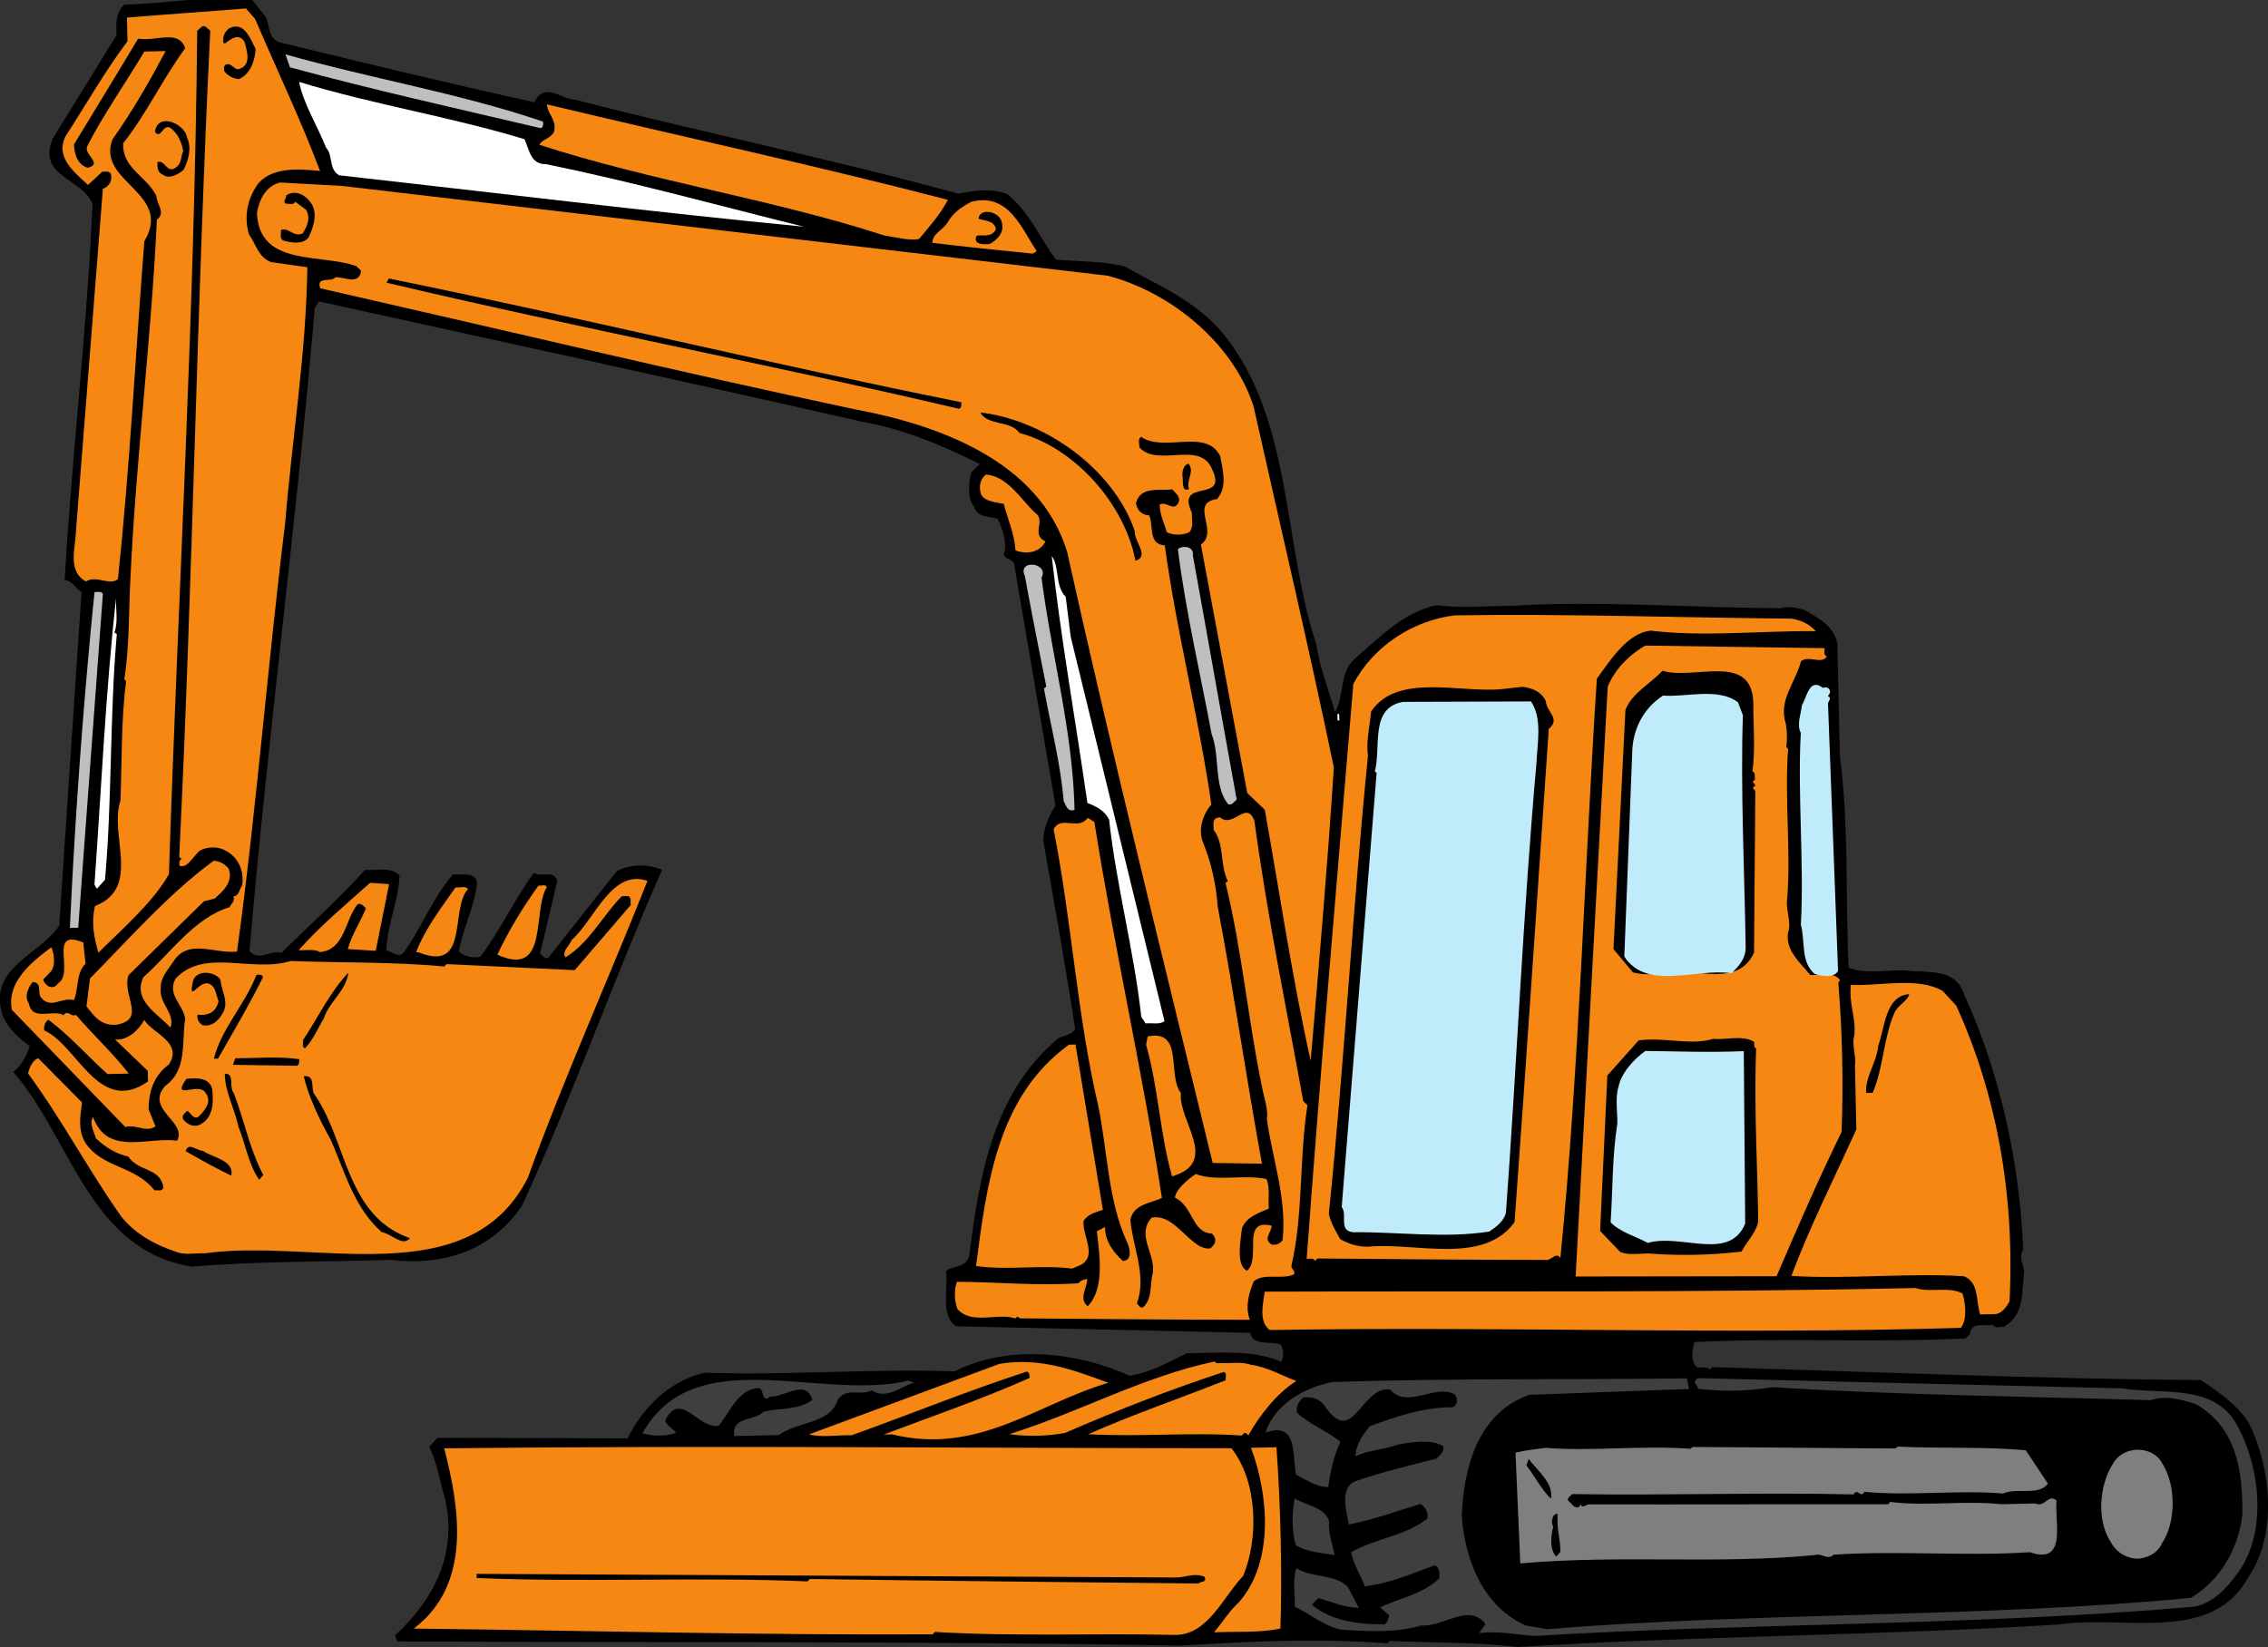
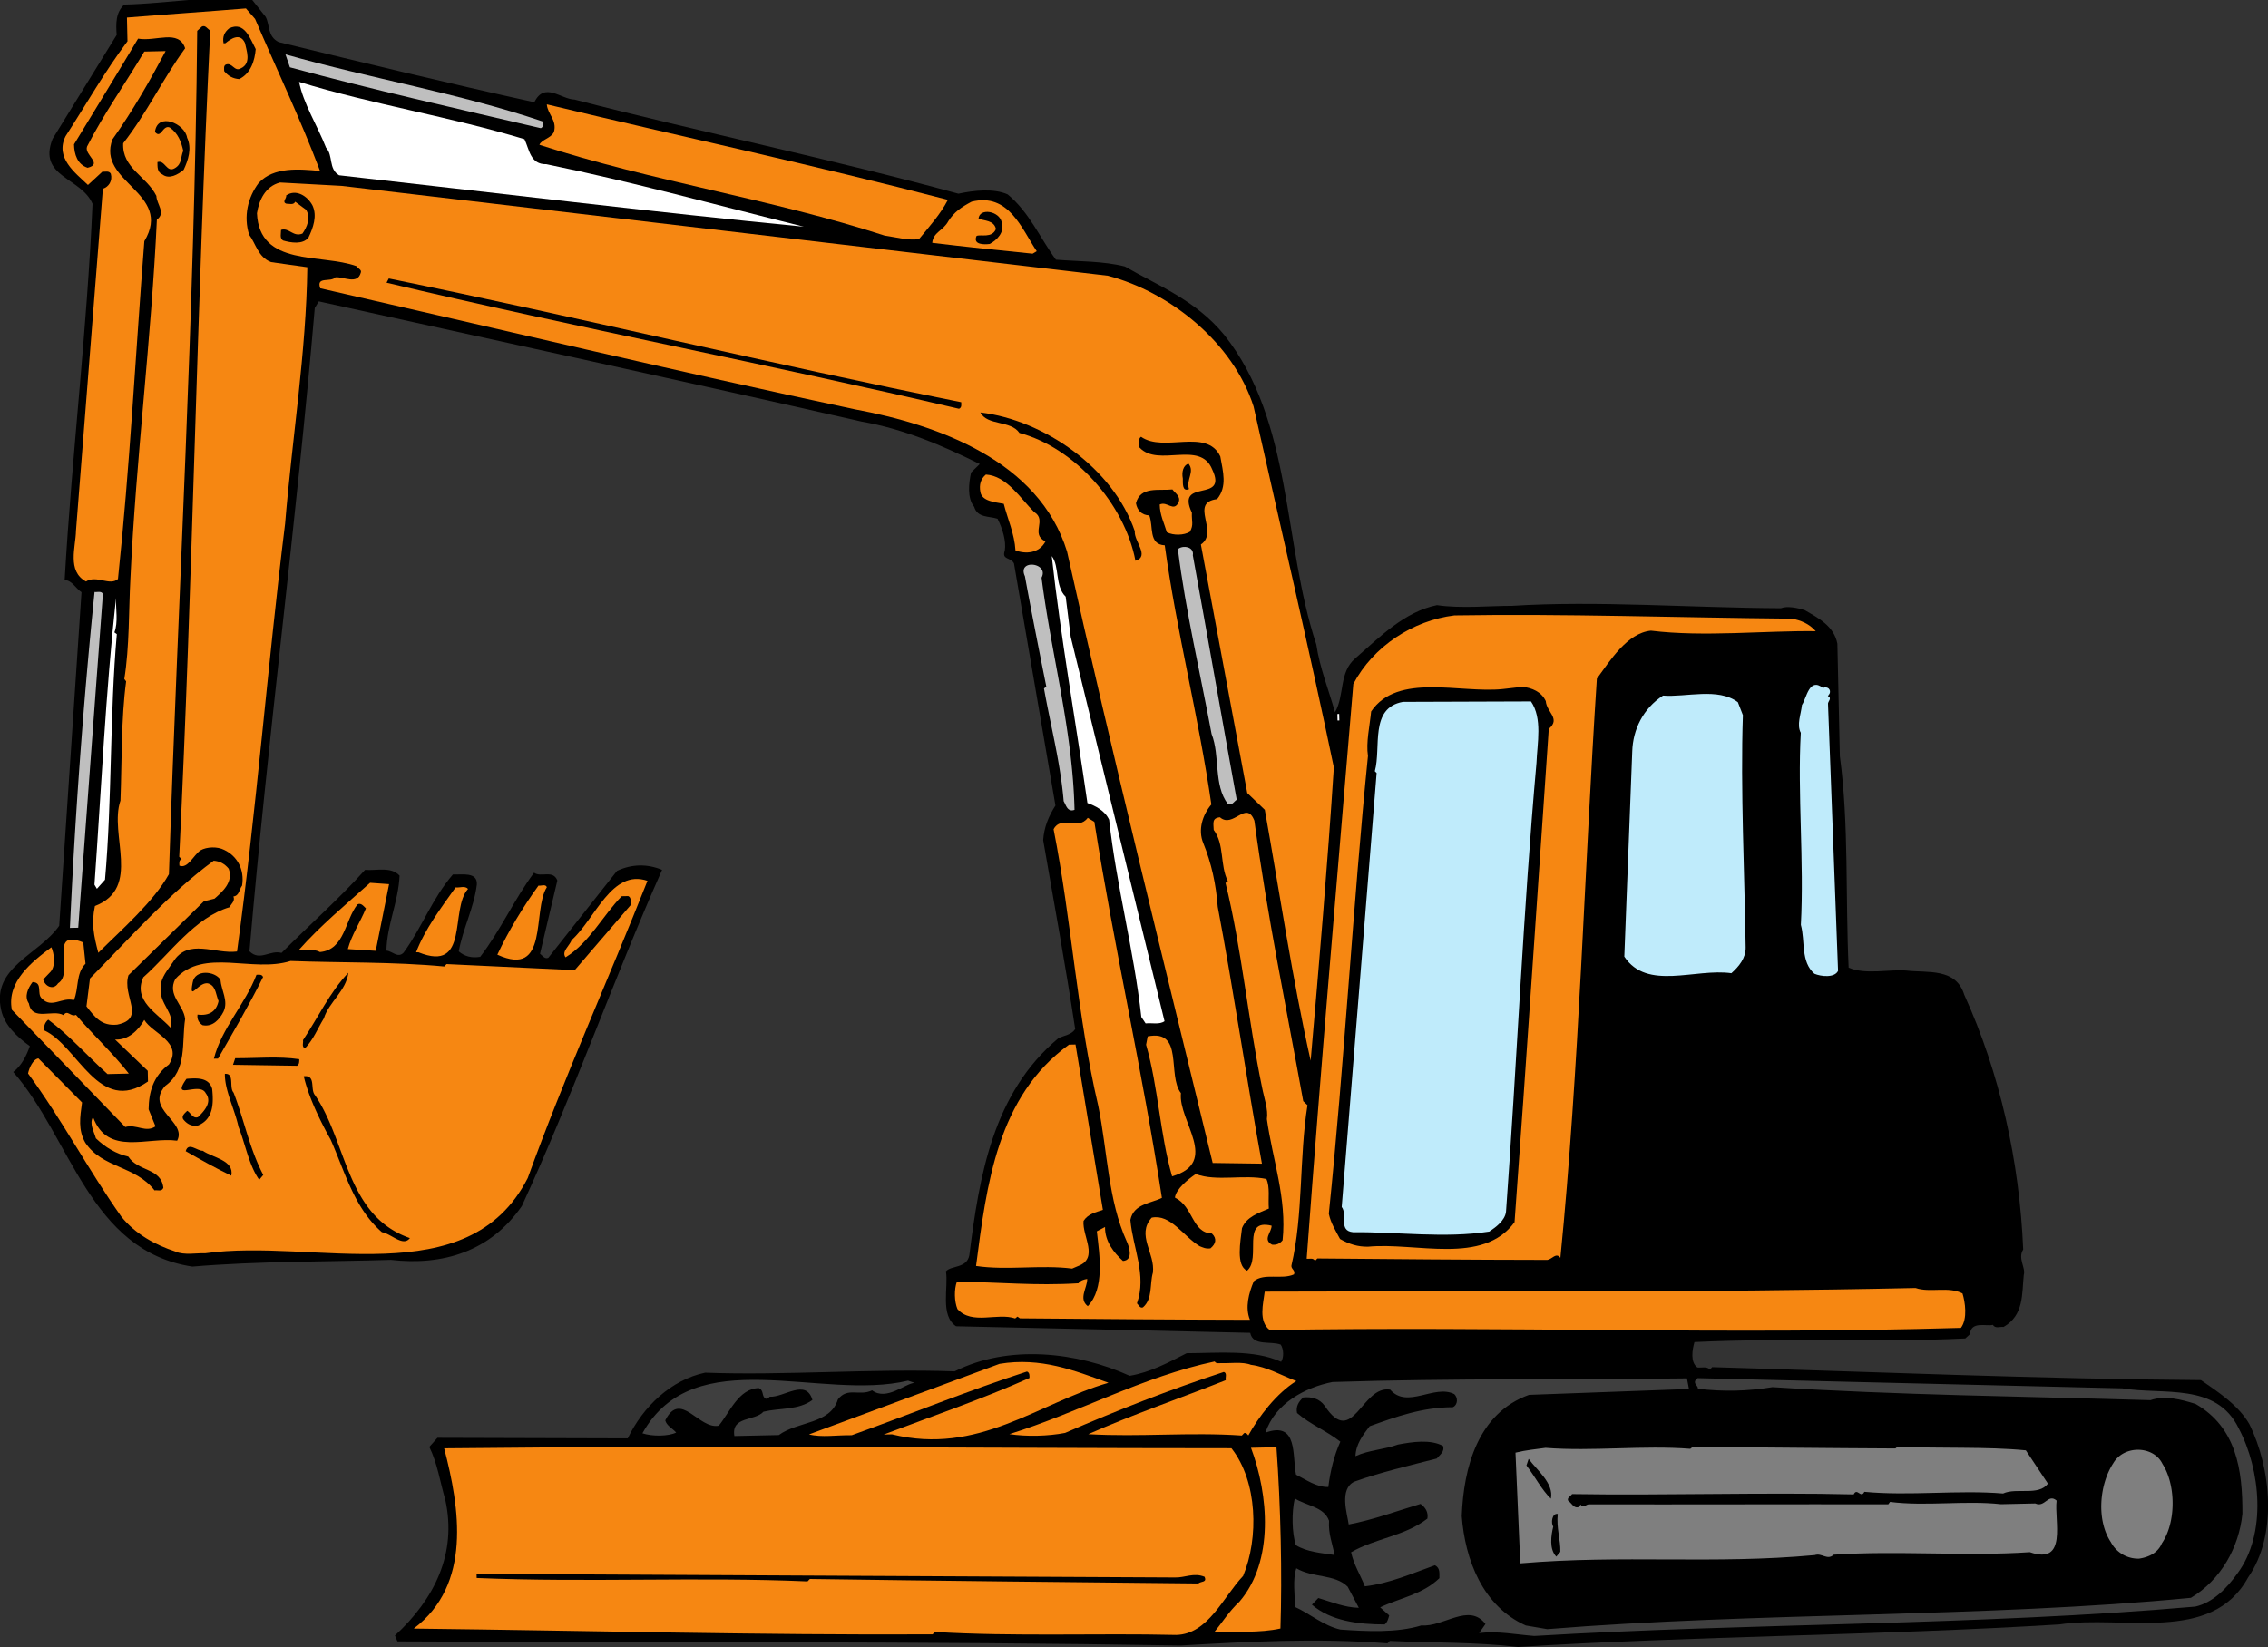
<svg xmlns="http://www.w3.org/2000/svg" width="382.672" height="277.969">
  <rect width="100%" height="100%" fill="#333333" stroke="none" />
  <defs>
    <clipPath id="a">
      <path d="M0 0h382.672v277.969H0Zm0 0" />
    </clipPath>
  </defs>
  <g clip-path="url(#a)">
    <path d="M44.828 2.848c.73 1.382.27 3.293 2.192 4.254 14.28 3.484 28.66 6.968 43.136 10.152 1.723-3.54 4.489-.496 6.79-.45 21.425 5.532 43.433 10.048 64.765 15.884 2.59-.56 5.98-.934 8.305.117 3.668 3.02 5.464 7.379 8.144 11.023 3.906.313 8.004.223 11.625 1.145 5.473 3.18 11.93 5.636 16.762 11.535 11.621 14.644 9.871 35.09 15.55 52.27.587 3.988 2.067 7.558 3.153 11.433 1.637-2.836.652-6.715 3.398-9.078 4.223-3.692 8.332-7.883 13.805-9.004 4.016.61 9.309.094 12.61.121 14.28-.914 30.312.336 45.417.402 1.09-.422 2.801-.058 4.008.313 2.332 1.351 4.961 2.691 5.528 5.68l.418 18.996c1.55 11.468.921 23.785 1.48 35.675 2.832 1.239 6.91.25 9.715.489 3.61.418 8.39-.485 9.793 4.086 5.992 13.171 9.316 28 9.945 42.992-.965 1.52.469 3.09.098 4.297-.332 3.207.047 6.8-3.41 8.777-.602-.086-1.395.332-1.809-.36-.992.321-3.715-.718-3.863 1.587l-.785.714c-15.887.75-29.813-.144-45.7.606-.37 1.308-.726 3.418.496 4.289.7.086 1.594-.234 2.11.355l.39-.41c27.422.797 55.254 1.989 82.465 2.188 2.645 1.844 6.293 4.164 8.164 7.426 3.664 7.418 4.817 18.695-.226 25.91-6.156 11.238-21.168 6.265-31.836 7.902-30.168 1.863-62.07 1.961-91.34 3.805-7.117-.844-14.418-.684-21.625-1.024l-.39.41c-12.126-.937-23.512-.285-34.903.368-43.426-.746-88.133-.465-132.148-.7l-.418-.988c6.664-6.148 10.496-13.836 8.496-22.894-.864-2.98-1.336-6.172-2.696-8.942l1.368-1.531 32.109.094c2.582-5.36 7.285-9.864 13.059-11.09 13.414.508 28.191-.719 42.105-.223 9.102-4.601 20.734-3.258 29.524.75 3.488-.578 6.55-2.246 9.617-3.812 5.504-.02 11.289-.649 15.937 1.449.485-.711.453-2.11-.062-2.899-1.715-.664-4.696.305-5.149-1.988-16.11-.344-33.125-.773-49.633-1.11-2.742-1.84-1.246-6.573-1.707-9.265.88-1.02 3.493-.476 3.942-2.687 1.703-13.54 4-27.395 15-36.637.988-.523 2.187-.547 2.867-1.563-1.637-10.765-3.57-21.328-5.402-31.89.152-2.203.91-4.02 2.07-5.848l-6.996-40.855c-.527-1.086-2.113-.555-1.55-2.164.265-1.61-.38-3.696-1.22-5.375-1.41-.47-3.402-.125-3.945-2.016-1.23-1.473-.89-4.078-.527-5.79l1.468-1.433c-6.37-3.16-12.832-5.918-19.96-7.164-30.461-6.93-61.012-13.558-91.567-20.289l-.676 1.114c-3.101 36.378-7.918 72.191-11.02 108.57 1.743 1.762 3.497-.277 5.411.277 4.695-4.703 9.797-9.215 14.094-14.011 2.004.156 4.386-.598 5.824.972-.203 4.406-2.121 8.25-2.223 12.653 1 .078 1.93 1.359 2.907.335 3.109-4.27 4.8-9.109 8.312-13.183 1.504.066 4.191-.496 4.04 1.71-.513 4.012-2.34 7.352-3.052 11.27 1.016.875 2.223 1.149 3.621.918 3.5-4.578 5.688-9.625 9.086-14.203 1.121.875 3.192-.57 3.93 1.317l-2.926 12.367c.407.289.82.98 1.414.668l11.582-14.657c2.473-1.156 5.075-1.214 7.598-.168-8.293 18.688-15.066 38.141-23.66 56.735-5.332 7.719-13.383 10.094-22.106 9.086-10.195.324-22.5.195-33.484 1.137-17.36-2.622-20.48-21.754-30.227-32.844 1.375-1.031 2.239-2.75 2.805-4.364C2.898 175.008.758 173.055.2 170.47c-1.66-7.266 6.297-9.242 9.79-14.219l3.765-56.297c-1.016-.68-1.649-2.062-2.848-2.039 1.235-21.332 3.778-42.094 4.707-63.516-1.898-4.46-9.3-4.5-6.742-10.957L19.687 5.898c-.14-1.894-.183-3.796 1.29-5.128C28.172.613 35.344-.848 42.562-.004l2.266 2.852" />
  </g>
  <path fill="#f68712" d="M43.035 3.188C46.723 11.807 50.707 20.12 54 28.852c-3.508-.325-7.816-.73-10.355 2.027-1.848 2.441-2.579 5.66-1.61 8.738 1.133 1.477 1.48 3.77 3.7 4.621l6.12.864c-.183 14.41-2.566 28.863-3.75 43.293-2.972 23.972-4.835 48.418-8.113 72.195-3.691.48-8.254-2.317-10.765 1.738-.872 1.32-2.141 2.649-2.106 4.348-.34 2.707 2.496 4.347 1.652 6.765-2.257-2.453-6.402-4.562-4.59-8.5 4.512-4.004 8.68-10.093 14.544-11.824.289-.605.98-1.023.66-1.816 1-.121.972-1.219 1.46-1.832.442-2.711-.808-4.985-3.035-6.035-1.109-.575-2.91-.536-3.996.09-1.183.824-2.132 3.148-3.546 2.578-.008-.403-.118-.899.378-1.11l-.41-.39c2.285-46.262 2.957-93.086 5.239-139.45-.508-.289-.825-.98-1.418-.668l-.782.72c-.449 47.917-3.218 94.89-4.773 142.335-2.602 4.66-7.8 9.176-11.914 13.266-.762-2.883-1.207-4.973-.57-7.89 7.933-3.075 2.332-12.052 4.308-17.798.254-6.707.098-13.707.957-20.125l-.308-.394c.882-5.422.742-11.72 1.027-16.926.953-20.426 3.516-40.29 4.469-60.613 1.578-1.133-.055-2.598-.086-4-1.676-3.364-5.805-4.672-5.598-8.88 3.988-5.09 6.664-10.847 10.45-16.03-1.071-3.278-4.923-1.094-7.938-1.63-3.567 5.981-7.238 11.965-10.809 17.844.04 1.7.574 3.387 2.29 3.95 2.683-.66-.65-2.184-.083-3.598 2.781-5.461 6.469-10.645 9.653-16.016l3.597-.082c-2.687 5.063-5.578 10.125-8.972 14.903-2.743 7.261 10.296 8.976 5.378 17.187-1.484 19.035-2.46 38.262-4.449 57.012-1.375 1.23-3.617-.723-5.394.418-3.239-1.73-1.727-5.864-1.688-8.567l4.535-57.715c.993-.32 1.668-1.335 1.344-2.527-.312-.594-1.008-.277-1.41-.371l-2.45 2.258c-2.144-2.055-5.6-4.578-3.78-8.223 3.48-5.375 6.562-10.844 10.449-16.031l-.09-4c6.691-.547 13.383-.992 20.074-1.54l1.54 1.766" />
  <path d="M43.145 8.285c-.157 1.903-.81 4.117-2.79 5.063-1-.078-1.808-.461-2.527-1.344-.012-.402-.121-.899.274-1.106 1.09-.425 1.43 1.266 2.515.645 1.883-.844.93-3.121.707-4.316-.84-1.786-2.418-.649-3.3.07l-.301.008c-.223-1.094.16-1.907.945-2.524 2.574-1.254 3.539 1.727 4.477 3.504" />
  <path fill="#bfbfbf" d="M91.625 20.523c.008.301.121.899-.375 1.11-14.074-3.293-28.348-6.48-42.336-10.274l-.746-2.183c14.39 4.086 29.352 6.554 43.457 11.347" />
  <path fill="#fff" d="M88.492 23.492c.84 1.781.992 4.281 3.692 4.219 14.57 2.98 28.96 6.969 43.445 10.55-25.262-2.445-52.34-5.753-78.41-8.679-1.824-1.062-.977-3.379-2.203-4.652-1.485-3.77-3.868-7.52-4.547-11.106 12.488 3.828 25.433 5.844 38.023 9.668" />
  <path fill="#f68712" d="M159.934 33.727c-1.246 2.425-3.106 4.468-4.856 6.609-1.695.336-3.91-.316-5.816-.574-19.04-6.184-39.207-9.14-58.25-15.325.383-.91 1.879-1.042 2.453-2.156.558-2.011-1.067-2.976-1.203-4.672 22.523 5.407 45.34 10.305 67.672 16.118" />
  <path d="M31.57 23.242c.84 1.781.184 3.797-.578 5.414-.984.824-2.465 1.657-3.586.782-.906-.383-.828-1.286-.843-2.083 1.289-.43 1.539 1.868 2.921 1.036 1.286-.73.957-1.922 1.438-2.934-.336-1.492-.867-2.98-2.29-3.95-1.21-.472-1.456 2.032-2.484.755.426-3.41 5.07-1.41 5.422.98" />
  <path fill="#f68712" d="M186.922 46.535c10.562 2.77 21.152 11.336 24.59 22.067 4.547 20.304 9.293 40.503 13.543 60.914-1.047 16.226-2.477 33.062-3.914 49.5-3.11-13.938-5.223-28.293-7.735-42.34l-2.96-2.836-7.825-41.938c3.152-2.172-2.055-7.058 2.734-7.664 1.75-2.136.997-4.62.54-7.21-2.305-4.852-9.516-.594-13.375-3.31-.59.415-.274 1.208-.262 1.805 3.176 3.434 10.273-1.324 12.285 3.735 2.727 5.738-6.27 1.336-3.441 7.273-.067 1.504.343 1.996-.329 3.211-.988.621-2.785.66-3.898.086-.434-1.492-1.164-2.875-1.203-4.676 1.285-.629 2.332 1.348 3.191-.37.38-1.009-.531-1.489-1.047-2.177-2.296.25-5.414-.582-6.152 2.336.227 1.196.945 1.98 2.246 2.051.742 1.781-.191 4.906 2.613 5.043 2.024 14.758 5.739 28.98 7.864 43.738-1.465 1.735-2.309 4.25-1.36 6.532 1.375 3.37 2.157 6.953 2.438 10.75 2.715 14.343 4.84 29 7.457 43.343l-8.309-.117c-8.246-33.926-16.91-68.644-24.57-103.183-4.738-15.399-21.879-21.426-35.836-24.02-30.25-6.437-60.113-13.582-90.172-20.422-.746-2.086 1.781-.941 2.559-1.855 1.398-.133 3.73 1.316 4.285-.797.187-.504-.516-.688-.723-1.082-5.949-2.172-16.402.16-16.8-8.934.351-2.21 1.398-4.531 3.886-5.187l10.414.57 129.266 15.164" />
  <path d="M52.727 34.68c.84 1.785.086 3.8-.68 5.418-.973 1.222-2.98.867-4.29.492-.609-.387-.327-1.192-.339-1.79 1.39-.433 2.027 1.255 3.613.622.778-1.121 1.442-2.637.614-4.016l-1.833-1.36c-.285.606-.992.321-1.492.333-.804-.285.082-.902-.03-1.402 1.675-1.137 3.605.12 4.437 1.703" />
  <path fill="#f68712" d="m174.926 42.398-.692.414c-5.71-.574-11.328-1.152-16.941-1.828.16-1.804 1.855-2.039 2.719-3.66.968-1.52 2.148-2.347 3.93-3.289 6.265-1.535 8.402 4.52 10.984 8.363" />
  <path d="M169.02 37.527c.535 1.688-.836 3.02-2.024 3.645-.894.117-2.894.164-2.226-1.352.69-.316 2.609.442 3.273-1.172-.332-1.492-1.93-1.359-2.938-1.738.157-1.902 3.57-1.277 3.915.617m-6.836 30.356c.008.402.12.898-.375 1.11-31.973-7.5-64.516-13.684-96.59-21.282l.383-.711c32.351 6.594 64.234 14.395 96.582 20.883m29.285 21.762c-.164 1.707 2.594 4.246.11 5-1.81-9.563-10.224-19.079-19.579-21.575-1.45-2.168-5.426-1.183-6.578-3.457 10.73 1.266 22.414 9.41 26.047 20.032m9.144-7.102c-1.187.527-1.023-1.078-1.039-1.777-.222-1.094.055-2.204.946-2.524 1.132 1.38-.442 2.711.093 4.301" />
  <path fill="#f68712" d="M174.492 86.418c2.23 1.352-.719 3.715 1.91 4.96-1.054 2.024-3.351 2.173-5.066 1.513-.16-2.797-1.316-5.274-1.973-7.86-1.406-.27-3.71-.418-3.945-2.015-.227-1.196.05-2.2.934-2.922 3.507.222 5.789 3.976 8.14 6.324" />
  <path fill="#bfbfbf" d="M201.262 93.73c2.504 13.75 4.902 27.5 7.406 41.25-.492.31-.777 1.016-1.484.73-2.47-3.245-1.278-8.073-2.758-11.843-1.93-10.36-4.356-20.605-5.688-31.18.785-.718 2.79-.46 2.524 1.043" />
  <path fill="#fff" d="m179.809 100.703.851 6.785 15.828 64.867c-.886.622-2.093.247-3.191.372l-.727-1.086c-1.246-11.274-4.183-22.012-5.433-33.29-.735-1.581-2.352-2.347-3.66-2.82-2.008-13.957-4.516-28.008-6.02-41.676 1.34 1.668.512 5.09 2.352 6.848" />
  <path fill="#bfbfbf" d="M175.738 97.492c1.692 13.266 5.266 25.793 5.563 39.188-1.192.425-1.418-.77-1.832-1.461-.543-6.489-2.18-12.653-3.32-19.031l.394-.31c-1.238-6.171-2.477-12.448-3.61-18.624-1.367-2.969 4.149-2.29 2.805.238M17.36 100.273c-1.387 18.735-2.778 37.47-4.16 56.305l-1.403.031a1039.528 1039.528 0 0 1 4.156-56.703c.402.09 1.195-.226 1.406.367" />
  <path fill="#fff" d="m19.305 106.73.406.293c-1.203 13.63-.79 27.926-1.992 41.454l-1.367 1.53-.414-.69c1.148-16.13 1.886-32.45 3.636-48.391-.054 1.902.39 4.094-.27 5.804" />
  <path fill="#f68712" d="M302.32 104.414c1.504.266 2.918.836 4.047 2.11-8.504-.114-18.883 1.015-27.808-.086-3.993.386-6.891 5.05-9.125 8.101-2.094 32.055-2.957 65.582-6.153 97.758-.722-.984-1.394.23-2.191.348-12.906-.016-25.91-.13-38.817-.247l-.39.41c-.313-.593-1.008-.28-1.41-.37 2.386-32.461 5.18-64.73 7.87-96.997 3.36-6.375 10.067-10.722 17.052-11.578 18.699-.308 37.515.375 56.925.551" />
-   <path fill="#f68712" d="M307.832 109.395c.105.394-.273 1.207.43 1.39-.969 1.422-3.008-.234-4.383.797-.922 3.621-3.86 6.586-2.57 10.559.226 1.195.261 2.793.085 3.898l.31.395c-.618 8.214.472 16.992-.145 25.207-.368 1.609.785 3.984.125 5.8-.434 3.008 2.011 4.957 3.757 7.118 1.801.062 4.09-.59 5.024.89l-.293.406c.68 8.188.875 16.985.555 25.196-3.926 7.988-7.45 16.168-10.97 24.344l-33.905.046c1.769-33.148 3.632-66.796 5.414-99.543 1.136-2.824 3.582-5.378 6.347-6.94 10.508.17 19.711.265 30.219.437" />
  <path d="M295.832 118.66c-.016 3.903.371 7.895-.148 11.504.605.29.324.996.43 1.39l-.391.41c.207.196.41.391.418.692-.895.418.21.598.023 1.102l-.207 27.008c-2.672 5.96-9.945 2.62-14.633 3.222-1.687.54-4.09.59-5.8.13l-3.286-3.93 2.016-40.352c1.133-2.93 4.203-4.395 6.254-6.64 5.238 1.683 15.133-3.235 15.324 5.464" />
  <path fill="#bfebfb" d="m308.7 117.074-.29.41c.809.38-.082.903.027 1.399l1.692 44.972c-.574 1.215-2.883.965-3.992.489-2.344-2.047-1.52-5.469-2.282-8.25.567-10.617-.586-22.196-.011-32.41-.73-1.383.03-3.102.195-4.704.777-1.117 1.2-4.726 3.54-2.878.792-.32 1.405.27 1.12.972m-14.625 3.626c-.426 12.41.297 27.1.465 39.198.04 1.797-1.133 3.223-2.406 4.356-6.121-.867-14.238 3.012-18.067-2.805l1.34-34.64c.117-3.704 1.84-7.243 5.196-9.414 3.804.316 9.27-1.407 12.625 1.12l.847 2.184" />
  <path d="M256.863 115.914c1.602.164 3.219.832 3.953 2.414.141 1.899 2.567 2.945.504 4.692-1.898 27.347-3.773 55.996-5.773 83.246-5.34 7.32-16.629 3.367-24.715 4.144-1.7.035-3.21-.43-4.73-1.297-.73-1.383-1.559-2.668-1.895-4.258 2.64-25.566 4.059-52.003 6.605-77.265-.351-2.293.29-5.008.536-7.512 4.457-6.601 15.035-3.031 22.222-3.789l3.293-.375" />
  <path fill="#bfebfb" d="M258.316 118.383c1.965 2.86 1.055 7.078.93 10.383-2.25 25.054-3.293 50.484-5.14 75.73-.165 1.504-1.743 2.64-2.825 3.363-7.578 1.168-15.402.04-23.004.106-2.507-.246-.867-2.98-1.894-4.258 1.965-24.45 3.93-48.8 5.89-73.246l-.304-.297c1.113-4.023-.934-10.68 4.746-11.707l21.601-.074" />
  <path fill="#fff" d="m225.656 120.504.297-.008.027 1.098-.3.008-.024-1.098" />
  <path fill="#f68712" d="M211.648 138.516c2.153 15.953 5.395 31.586 8.243 47.328l.714.683c-1.406 8.836-.695 18.52-2.707 27.067-.085.601.72.785.434 1.492-2.078.945-5.008-.29-6.777 1.148-.856 2.02-1.504 4.434-.657 6.516-12.503-.023-25.91-.129-38.812-.246l-.41-.293-.39.309c-3.024-1.032-7.278 1.16-9.74-1.586-.526-1.29-.573-3.29-.1-4.598 7.3.039 13.116.71 20.511.25.387-.508.887-.621 1.484-.734.032 1.5-1.527 3.336.098 4.601 2.84-2.965 2.016-8.45 1.524-12.637l1.386-.73c-.047 2.398 1.496 4.367 3.028 5.734 1.796-.14 1.046-2.425.625-3.316-3.153-6.934-3.235-15.23-4.805-22.899-3.531-15.027-4.488-31.308-7.527-46.644 1.25-2.43 4.109.309 5.761-1.93l1.114.676c3.37 21.332 8.128 42.133 11.398 63.465-1.879.941-4.777 1.004-5.32 3.719.402 4.691 2.804 9.34 1.11 14.078.308.293.519.89 1.015.68 1.668-1.438 1.113-3.926 1.672-5.84.425-3.309-2.84-6.34-.204-9.297 3.188-.672 5.372 3.183 8.106 4.82.508.191 1.012.48 1.809.363.886-.722 1.164-1.629.246-2.507-3.403-.125-3.098-4.532-6.235-6.063.168-1.406 2.133-3.047 3.512-3.98 3.531 1.324 8.105.023 11.922.84.633 1.386.273 3.292.41 4.992-1.684.738-3.77 1.382-4.527 3.3-.254 2.203-1.063 6.325.855 7.184 2.457-2.055-1.094-8.879 4.137-7.594.023 1.098-1.551 2.336.07 3.2.703.085 1.297-.13 1.785-.739.746-7.02-1.703-13.668-2.652-20.45.266-1.605-.477-3.589-.816-5.382-2.352-11.351-3.415-23.332-6.16-34.473l.394-.308c-1.36-2.672-.54-6.192-2.39-8.649-.024-1.101-.344-1.996 1.054-2.125 2.242 1.954 4.434-3 5.812.575m-173.062 8.101c.848 2.281-1.117 3.926-2.39 5.055l-1.79.441-12.73 12.48c-1.125 3.528 3.062 7.337-1.918 8.344-2.594.258-3.727-1.218-5.168-3.085l.594-4.715c6.851-6.953 13.39-14.399 20.87-19.864 1 .079 1.81.461 2.532 1.344m24.809 13.86-4.708-.297c.649-2.414 2.102-4.547 3.051-6.868-.41-.39-.824-.984-1.418-.671-2.14 2.648-2.129 7.648-6.324 8.043-1.012-.579-2.406-.246-3.605-.32 3.609-4.083 7.933-7.677 12.05-11.368l3.207.227-2.253 11.254" />
  <path fill="#f68712" d="M109.246 148.664c-6.633 16.75-14.074 33.219-20.203 50.16-10.07 19.723-36.086 10.094-54.434 12.7-1.3-.075-3.593.378-5.007-.294-3.426-1.125-6.766-2.949-9.133-5.898-5.574-7.879-9.957-16.285-15.735-24.16.18-.906.848-2.422 1.746-2.54l7.364 7.438c-.344 2.508-.696 4.618.55 6.79 2.895 4.34 8.387 3.82 11.68 8.046.496-.11 1.207.274 1.492-.433-.375-3.391-4.261-2.707-5.918-5.27-2.011-.457-3.836-1.516-5.468-3.082-.328-1.191-1.157-2.473-.48-3.59 2.448 6.649 9.175 3.301 14.19 3.989 1.731-3.239-5.515-5.278-2.003-9.258 3.742-2.684 2.742-7.262 3.351-11.278-.25-2.394-3.086-4.03-1.648-6.765 4.785-5.305 12.984-.985 19.441-3.028 8.207.32 17.407.118 25.926.93l.39-.406 21.626 1.023 9.46-11.008c-.109-.5.176-1.207-.43-1.492l-1.1.024c-3.133 3.172-5.43 7.824-9.477 10.312-.723-.984.66-1.918 1.035-2.926 3.926-3.484 6.738-12.05 12.785-9.984" />
  <path fill="#f68712" d="M78.969 150.031c-3.125 3.473.312 14.2-8.367 10.688l-.399.008c1.512-3.934 4.137-7.39 6.66-10.95.703.086 1.594-.335 2.106.254m13.297-.293c-2.512 3.957.437 15.395-8.352 11.387 1.91-4.043 4.227-7.895 6.945-11.656.403.093 1.192-.324 1.407.27M14.43 162.652c-1.664 1.637-1.106 4.227-1.965 6.145-2.012-.555-3.766 1.484-5.406-.281-.918-.782.238-2.703-1.563-2.766-.777 1.02-1.445 2.434-.621 3.613.57 3.09 4.023.914 5.844 1.973.68-1.016 1.21.375 2.101-.047 2.668 3.145 6.242 6.465 8.918 9.906l-3.597.082c-3.368-3.027-6.446-6.562-10.004-9.183-.59.511-.774 1.117-.66 1.816 5.656 2.574 9.218 14.399 17.492 8.617l-.04-1.8-5.515-5.282c2.203.153 3.965-1.586 4.93-3.308 1.347 2.273 6.582 3.757 4.164 7.511-2.656 1.957-3.399 4.676-3.434 7.579l1.164 2.875c-1.675 1.136-3.21-.43-5.101.109L2 170.43c-.906-4.684 3.324-8.078 6.668-10.551.422.89.875 3.281-.305 4.308l-1.074 1.125c.324 1.192 1.738 1.86 2.512.645 2.863-1.766-1.805-9.363 4.25-6.894l.379 3.59" />
  <path d="M37.195 165.355c.14 1.797 1.38 3.57.52 5.387-.672 1.317-1.844 2.64-3.55 2.281-.712-.484-.927-1.082-.84-1.785 2.007.258 3.187-.566 3.55-2.277-.422-.992-.453-2.39-1.465-2.867-1.719-.961-3.625 3.379-2.906-.239.351-2.304 3.758-1.98 4.691-.5m7.192-.46c-2.297 4.652-4.996 9.21-7.598 13.77l-.7.015c1.286-5.13 5.298-9.215 7.188-14.16.403-.008.899-.122 1.11.375m14.386-.715c-.332 3.007-3.289 4.972-4.128 7.691-1.063 1.723-1.723 3.54-3.192 5.07-.605-.285-.223-.992-.332-1.39 2.52-3.758 4.524-8.102 7.652-11.371" />
-   <path fill="#f68712" d="M330.063 169.719c6.828 14.953 9.906 31.992 9 49.914-.485.91-1.356 2.133-2.458 2.156l-2.496.055c-.75-2.184-.12-5.399-2.742-6.442-9.117-.601-19.594.532-29.11-.062 3.118-8.367 7.24-16.461 10.958-24.746-.078-3.598-.164-7.598-.235-10.797.27-1.305-.582-3.586-.113-4.996.332-3.11-.91-5.082-.586-8.59 4.707.297 11.27-1.45 15.528 1.059l2.253 2.449" />
  <path d="M322.117 167.793c-.176 1.105-2.058 1.945-2.527 3.258-1.809 4.238-1.8 9.14-3.61 13.383l-1.097.023c-.258-2.594 1.785-5.14 2.023-7.945 1.133-3.13 1.215-8.43 5.211-8.72" />
  <path fill="#f68712" d="M199.254 184.496c-.496 4.715 6.66 11.656-1.492 14.04-2.059-7.157-2.328-15.056-4.387-22.212l.27-1.406c6.171-1.234 3.242 6.531 5.609 9.578" />
  <path d="M50.492 178.766c.012.398.02.898-.375 1.109l-10.804-.164.374-1.11c3.602.02 7.293-.359 10.805.165" />
  <path fill="#f68712" d="M186.086 204.191c-1.191.426-2.488.657-3.262 1.871-.242 2.606 2.64 6.247-.933 7.625l-.989.422c-5.316-.683-10.996.34-16.215-.445 1.797-13.742 3.575-28.586 15.684-37.355l1.098-.024 4.617 27.906" />
  <path d="M289.074 175.32c1.809.262 5.086-.71 6.914.551.008.399-.082.902.325 1.094-.383 9.91.226 19.398.34 29.2-.356 1.905-1.926 3.339-2.79 5.062a80.24 80.24 0 0 1-15.496.34c-1.199-.075-3.59.378-5.008-.29l-3.375-3.527 1.223-26.234 5.27-5.918c4.39-.594 8.921.906 12.597-.278m-249.66 9.09c1.805 4.66 2.711 9.543 5.008 13.89l-.684.817c-1.754-2.46-2.332-6.05-3.496-8.926-.668-3.086-2.336-6.148-2.297-8.949 1.7-.137.649 2.285 1.47 3.168m-3.615-.62c.255 2.394.212 5.097-2.366 6.151-1.094.227-1.907-.257-2.524-1.043-.312-.593.281-1.007.672-1.418.605.29.93 1.383 1.824 1.063 1.074-1.023 2.442-2.555 1.309-4.031-1.043-2.078-5.969 1.433-3.254-2.43 1.7-.137 3.797-.281 4.34 1.707m17.328 1.02c5.473 7.98 5.246 20.39 16.031 24.152-1.164 1.527-3.117-.73-4.722-.996-4.692-4.098-6.223-10.164-8.645-15.613-1.875-3.36-3.762-7.32-4.535-10.704 2.094-.246 1.047 2.176 1.87 3.16" />
-   <path fill="#bfebfb" d="m294.223 177.41.238 29.102c-2.656 6.457-10.766 1.636-16.434 3.261-2.125-1.156-4.636-1.8-6.273-3.464.375-5.508.25-11.207 1.133-16.63.062-1.6-.395-4.292.164-6.105.445-2.508 2.695-4.86 4.566-6.199 6.004.066 10.309.273 16.606.035" />
  <path d="M39.023 198.422c-2.425-1.149-5.16-2.688-7.691-4.133.461-1.61 1.898-.043 2.898-.062 1.625 1.164 5.336 1.582 4.793 4.195" />
  <path fill="#f68712" d="M323.207 217.383c2.422.847 5.594-.324 7.922.926.43 1.39.894 4.28-.274 5.804-39.78 1.176-77.125-.304-116.617.364-1.933-1.457-1.097-4.477-.843-6.48 37.507-.126 72.52.206 109.812-.614" />
  <path d="m229.797 227.035.293-.406c18.117.601 35.312.226 53.719.32-.075 1.203.257 2.594-.32 3.61l-.41-.391c-20.095.441-41.29.906-61.884 1.36-1.601-.067-3.023-1.036-2.965-2.837l-.039-1.8c3.903.015 7.993-.375 11.606.144" />
  <path fill="#f68712" d="M187.027 233.379c-11.93 3.46-21.937 12.285-36.52 8.703l-1.398.031c8.133-3.078 16.575-5.965 24.594-9.543-.004-.3.082-.902-.422-1.09-9.93 3.22-19.746 7.235-29.57 10.75-2.5-.043-5.094.414-7.207-.14l32.148-11.91c6.977-1.153 12.625 1.125 18.375 3.199m19.032-3.32c1.3.07 3.593-.278 5.007.289 2.707.34 5.141 1.789 7.66 2.734-3.355 2.074-6.367 6.04-8.097 9.18-.207-.196-.313-.492-.711-.387l-.39.41c-8.817-.605-17.098.278-25.91-.23 7.624-3.367 15.468-6.043 23.202-9.114-.105-.398.274-1.207-.328-1.39-9.137 3-18.062 6.496-26.781 10.289-2.89.562-6.488.644-9.398.207 11.722-3.66 22.492-9.695 34.64-12.266.207.399.703.285 1.106.278" />
  <path fill="#3f3f3f" d="M154.32 233.395c-1.5.035-4.734 3.105-7.175 1.261-2.176 1.047-4.114-.613-5.766 1.524-1.309 4.23-6.723 3.648-9.973 6.023l-7.496.164c-.574-3.39 3.445-2.476 4.91-4.11 2.785-.66 5.895-.23 8.258-1.98-1.082-3.68-4.808-.394-7.215-.543-.195.204-.39.41-.691.317-.707-.387-.23-1.395-1.14-1.778-3.4.075-4.91 4.11-6.762 6.352-3.387.672-6.434-6.063-9.024-.902.223.894 1.23 1.37 1.848 2.058-1.285.63-3.989.688-5.7.125 8.758-15.695 30.09-5.36 44.817-8.886l1.11.375m130.312-.762.34 1.793-26.985.992c-8.633 3.09-11.035 12.246-11.351 20.457.558 7.387 3.535 15.223 10.804 18.465l3.618.62c35.343-2.878 74.074-1.929 108.609-5.288 5.035-3.012 8.113-8.48 8.687-14.192.04-7.402-1.02-14.582-7.906-18.53-2.418-.747-5.136-1.49-7.617-.634-21.219-.636-42.727-.863-63.762-2.199-4.386.696-8.187.778-12.597.278.09-.504-.72-.786-.434-1.391l.395-.41c23.418.586 47.836 1.148 71.656 1.726 6.926 1.149 15.879-1.05 19.652 6.77 3.653 6.922 4.79 17.797-.262 24.512-1.746 2.437-4.093 4.89-7.082 5.554-36.437 3.203-74.957 2.75-111.515 4.953-3.106-.23-6.02-.867-9.313-.496.192-.304.68-.914 1.067-1.523-2.782-3.64-7.09.555-10.797.238-4.176 1.29-9.38 1.004-13.688.7-2.816-.637-5.164-2.688-7.687-3.833.055-2.101-.399-4.492.258-6.507 2.738 1.64 6.52.957 8.668 3.113l1.879 3.558c-2.403-.047-4.622-1-6.836-1.652l-1.079 1.125c3.165 2.73 7.778 3.332 12.278 3.332.492-.41.582-.914.765-1.52l-1.527-1.363c3.266-1.574 7.152-2.16 9.992-4.922-.015-.8.164-1.703-.746-2.183-3.87 1.383-7.637 3.066-11.828 3.558-.738-1.882-1.879-3.66-2.324-5.75 4.148-2.39 9.043-2.699 12.879-5.683.176-1.106-.344-1.895-1.156-2.477-3.973 1.188-7.942 2.676-12.125 3.469-.243-1.797-1.633-5.965.94-7.223 4.466-1.597 9.243-2.703 13.919-3.906.484-.613 1.375-1.133 1.05-2.125-2.124-1.152-5.214-.684-7.605-.23-2.281.847-4.883.906-7.16 1.957.059-2.004 1.223-3.528 2.39-5.055 4.466-1.598 8.833-3.195 14.032-3.207.89-.422.867-1.621.254-2.207-3.34-1.727-7.946 2.574-10.82-.762-4.82-.797-6.282 9.938-11.043 2.742-.926-1.28-2.235-1.55-3.63-1.422-.785.72-1.269 1.528-1.042 2.625 2.242 1.95 4.965 2.993 7.304 4.84-1.047 2.325-1.691 4.938-2.03 7.649-2 .043-3.727-1.219-5.446-2.082-.668-3.086.398-9.114-5.156-7.09 1.59-4.934 6.73-7.649 11.312-8.55 20.59-.653 39.402-.364 59.8-.614" />
  <path d="m360.383 238.57.289-.406c4.133 1.41 10.074-1.223 12.394 4.129 3.707 4.918 4.2 13.512 1.52 18.969-.844 2.718-3.203 4.472-5.266 6.32-17.832 3.191-38.382 1.14-56.14 3.332-2.313-.547-4.102-.11-6.106-.164-15.187.633-31.375 1.387-45.664 2.004-5.906-.274-10.336-6.074-11.851-11.242-2.188-8.555-.692-17.79 6.695-23.153l2.574-1.16c35.258-2.273 67.234.926 101.555 1.371" />
  <path fill="#f68712" d="M207.773 244.426c4.426 5.601 4.637 15.199 1.973 21.558-3.324 3.477-5.883 9.832-11.281 9.954-13.11-.313-27.403.3-40.723-.508l-.39.41c-29.305.144-57.926-.63-87.543-.977 9.84-7.418 7.754-20.375 5.132-30.422 45.801-.504 87.723-.027 132.832-.015" />
  <path d="m288.762 243.043.39-.406c17.805-.094 35.914.11 53.313-.07 2.762 2.84 3.348 6.624 6.707 9.253-.84 2.817.133 6.2-.606 9.016-.085.5.348 2.09-.238 2.805-9.32-.895-19.375 1.324-27.7.308l-.394.309c-11.007-.36-20.199.246-30.996.383l-.293.304c-11.824-.84-24.375 1.438-35.3.477 1.164-6.328.085-14.406.226-21.61l1.477-1.132c11.105.156 22.308.207 33.414.363" />
  <path fill="#f68712" d="M215.371 244.258c.723 9.984.973 21.484.672 30.594-3.48.773-7.488.464-11.188.644 1.266-1.527 2.524-3.555 4.29-5.195 5.847-6.832 4.902-18.012 1.93-25.95l4.296-.093" />
  <path fill="#7f7f7f" d="M260.785 244.36c7.914.624 16.492-.462 24.41.163l.395-.308c11.402.05 22.808.2 34.21.25l.395-.313c7.11.348 15.004-.027 21.617.63l3.727 5.616c-1.555 2.137-5.289.618-7.566 1.668-7.618-.632-15.793.446-23.41-.285-.575 1.211-1.22-.773-1.793.438-15.211-.367-31.801.199-47.512-.055-.293.406-.887.617-.676 1.113.61.387.93 1.383 1.824 1.063l.29-.406c.417.789.898-.122 1.5-.036 16.804.032 33.507-.035 50.413-.008l.29-.406c6.019.77 12.699-.277 18.714.39 1.5-.034 3.899-.085 5.797-.128 1.617.765 2.164-1.746 3.594-.48-.43 3.312 1.937 10.96-4.512 8.703-10.789.738-22.312-.31-33.097.425-1.079 1.024-2.008-.355-3.2.07-17.07 1.579-32.312-.09-49.683 1.395l-.809-18.687c1.79-.442 3.387-.575 5.082-.813" />
  <path d="M365.215 244.566c3.687 3.918 3.848 11.22 1.75 15.864-1.36 1.832-2.617 3.757-4.906 4.41-2.192.348-3.91-.414-5.43-1.383-3.375-3.324-4.477-8.004-3.582-12.824 1.027-3.223 3.043-7.168 6.723-8.047 1.902.055 3.718.816 5.445 1.98m-103.539 8.375c-1.535-1.464-2.684-3.742-4.125-5.609l.375-1.11c1.34 1.872 4.293 4.106 3.75 6.72" />
  <path fill="#7f7f7f" d="M364.871 247.074c2.277 3.551 2.317 9.852-.105 13.406-.664 1.614-2.25 2.348-3.844 2.582a5.218 5.218 0 0 1-4.766-2.792c-2.48-3.747-1.914-9.762.41-13.313 1.829-3.14 6.836-2.953 8.305.117" />
  <path fill="#3f3f3f" d="M224.246 256.664c-.152 2.207.586 3.89.93 5.781-2.309-.347-4.613-.496-6.54-1.656-.648-2.086-.722-5.484-.171-7.898 1.926 1.257 4.93 1.394 5.781 3.773" />
  <path d="M262.832 255.516c-.246 2.406.496 4.39.438 6.394l-.68.813c-1.23-1.274-.88-3.578-.512-5.09-.414-.488-.25-2.293.754-2.117m-64.582 10.722c1.602.067 3.184-.87 5-.11.422.993-.586.716-1.074 1.126-21.91-.219-43.621-.442-65.535-.762l-.391.41c-18.32-.797-37.004.211-55.824-.574l-.016-.7c39.313.235 78.125.384 117.84.61" />
</svg>